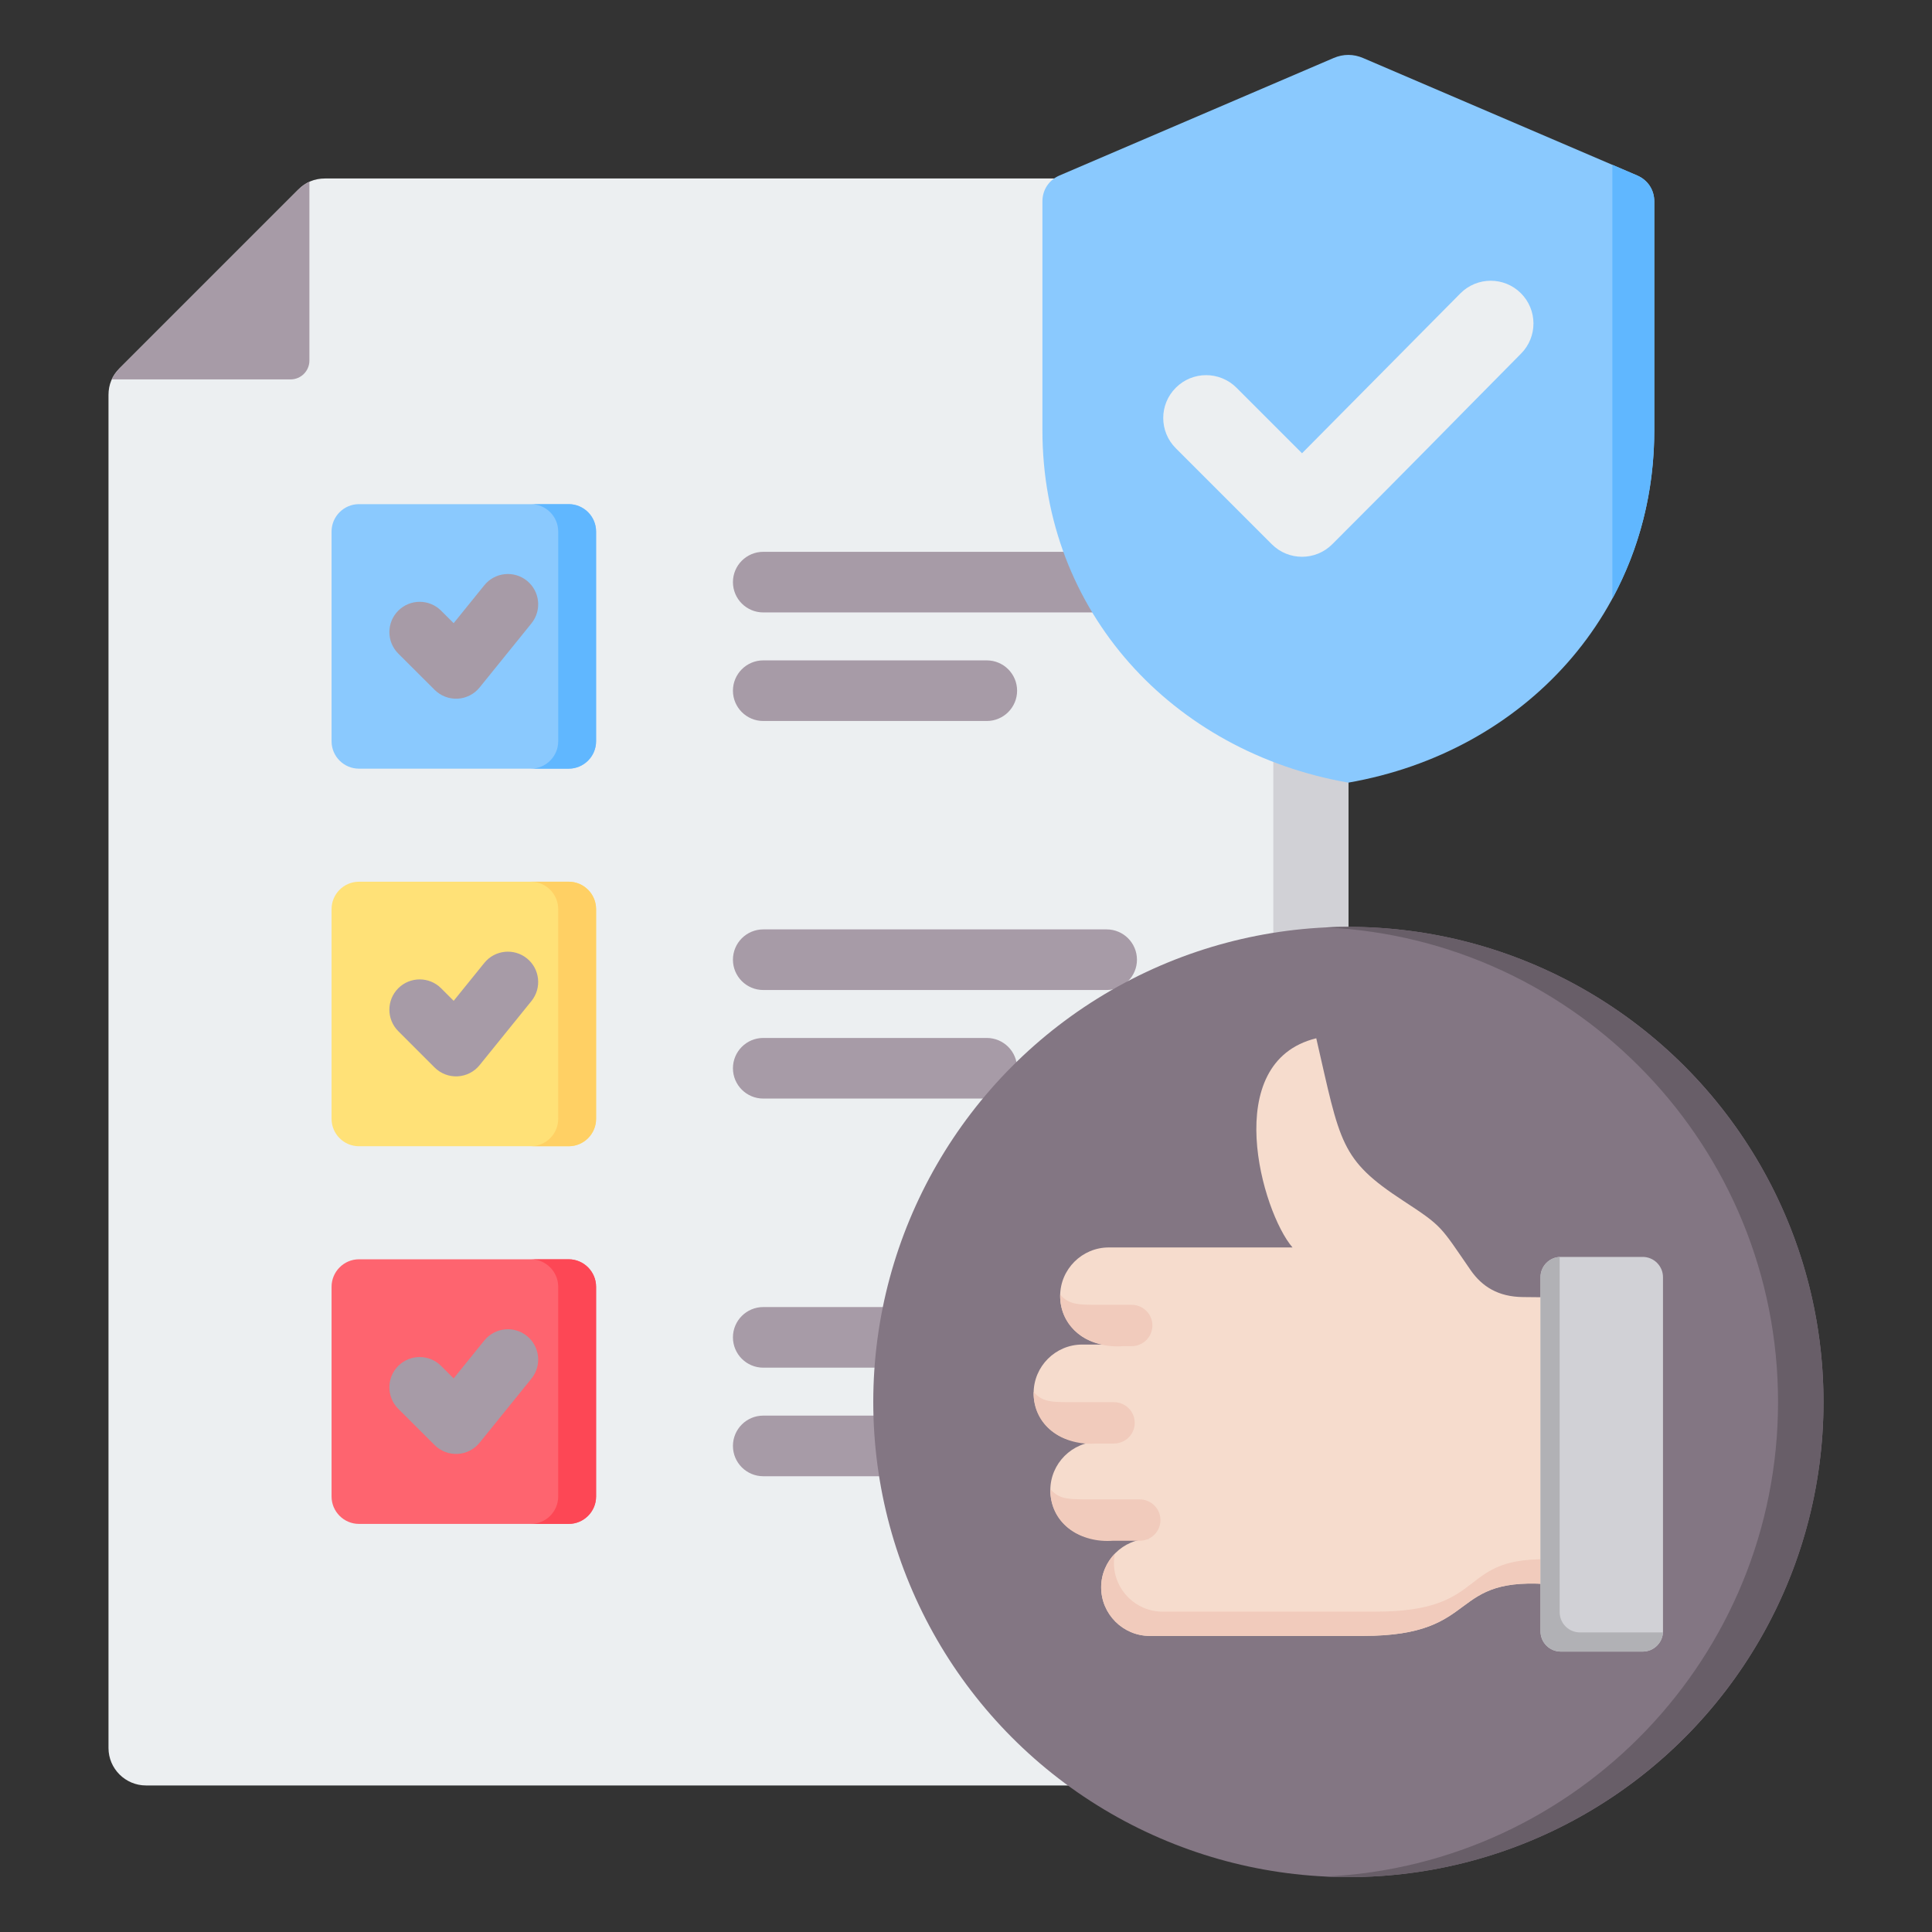
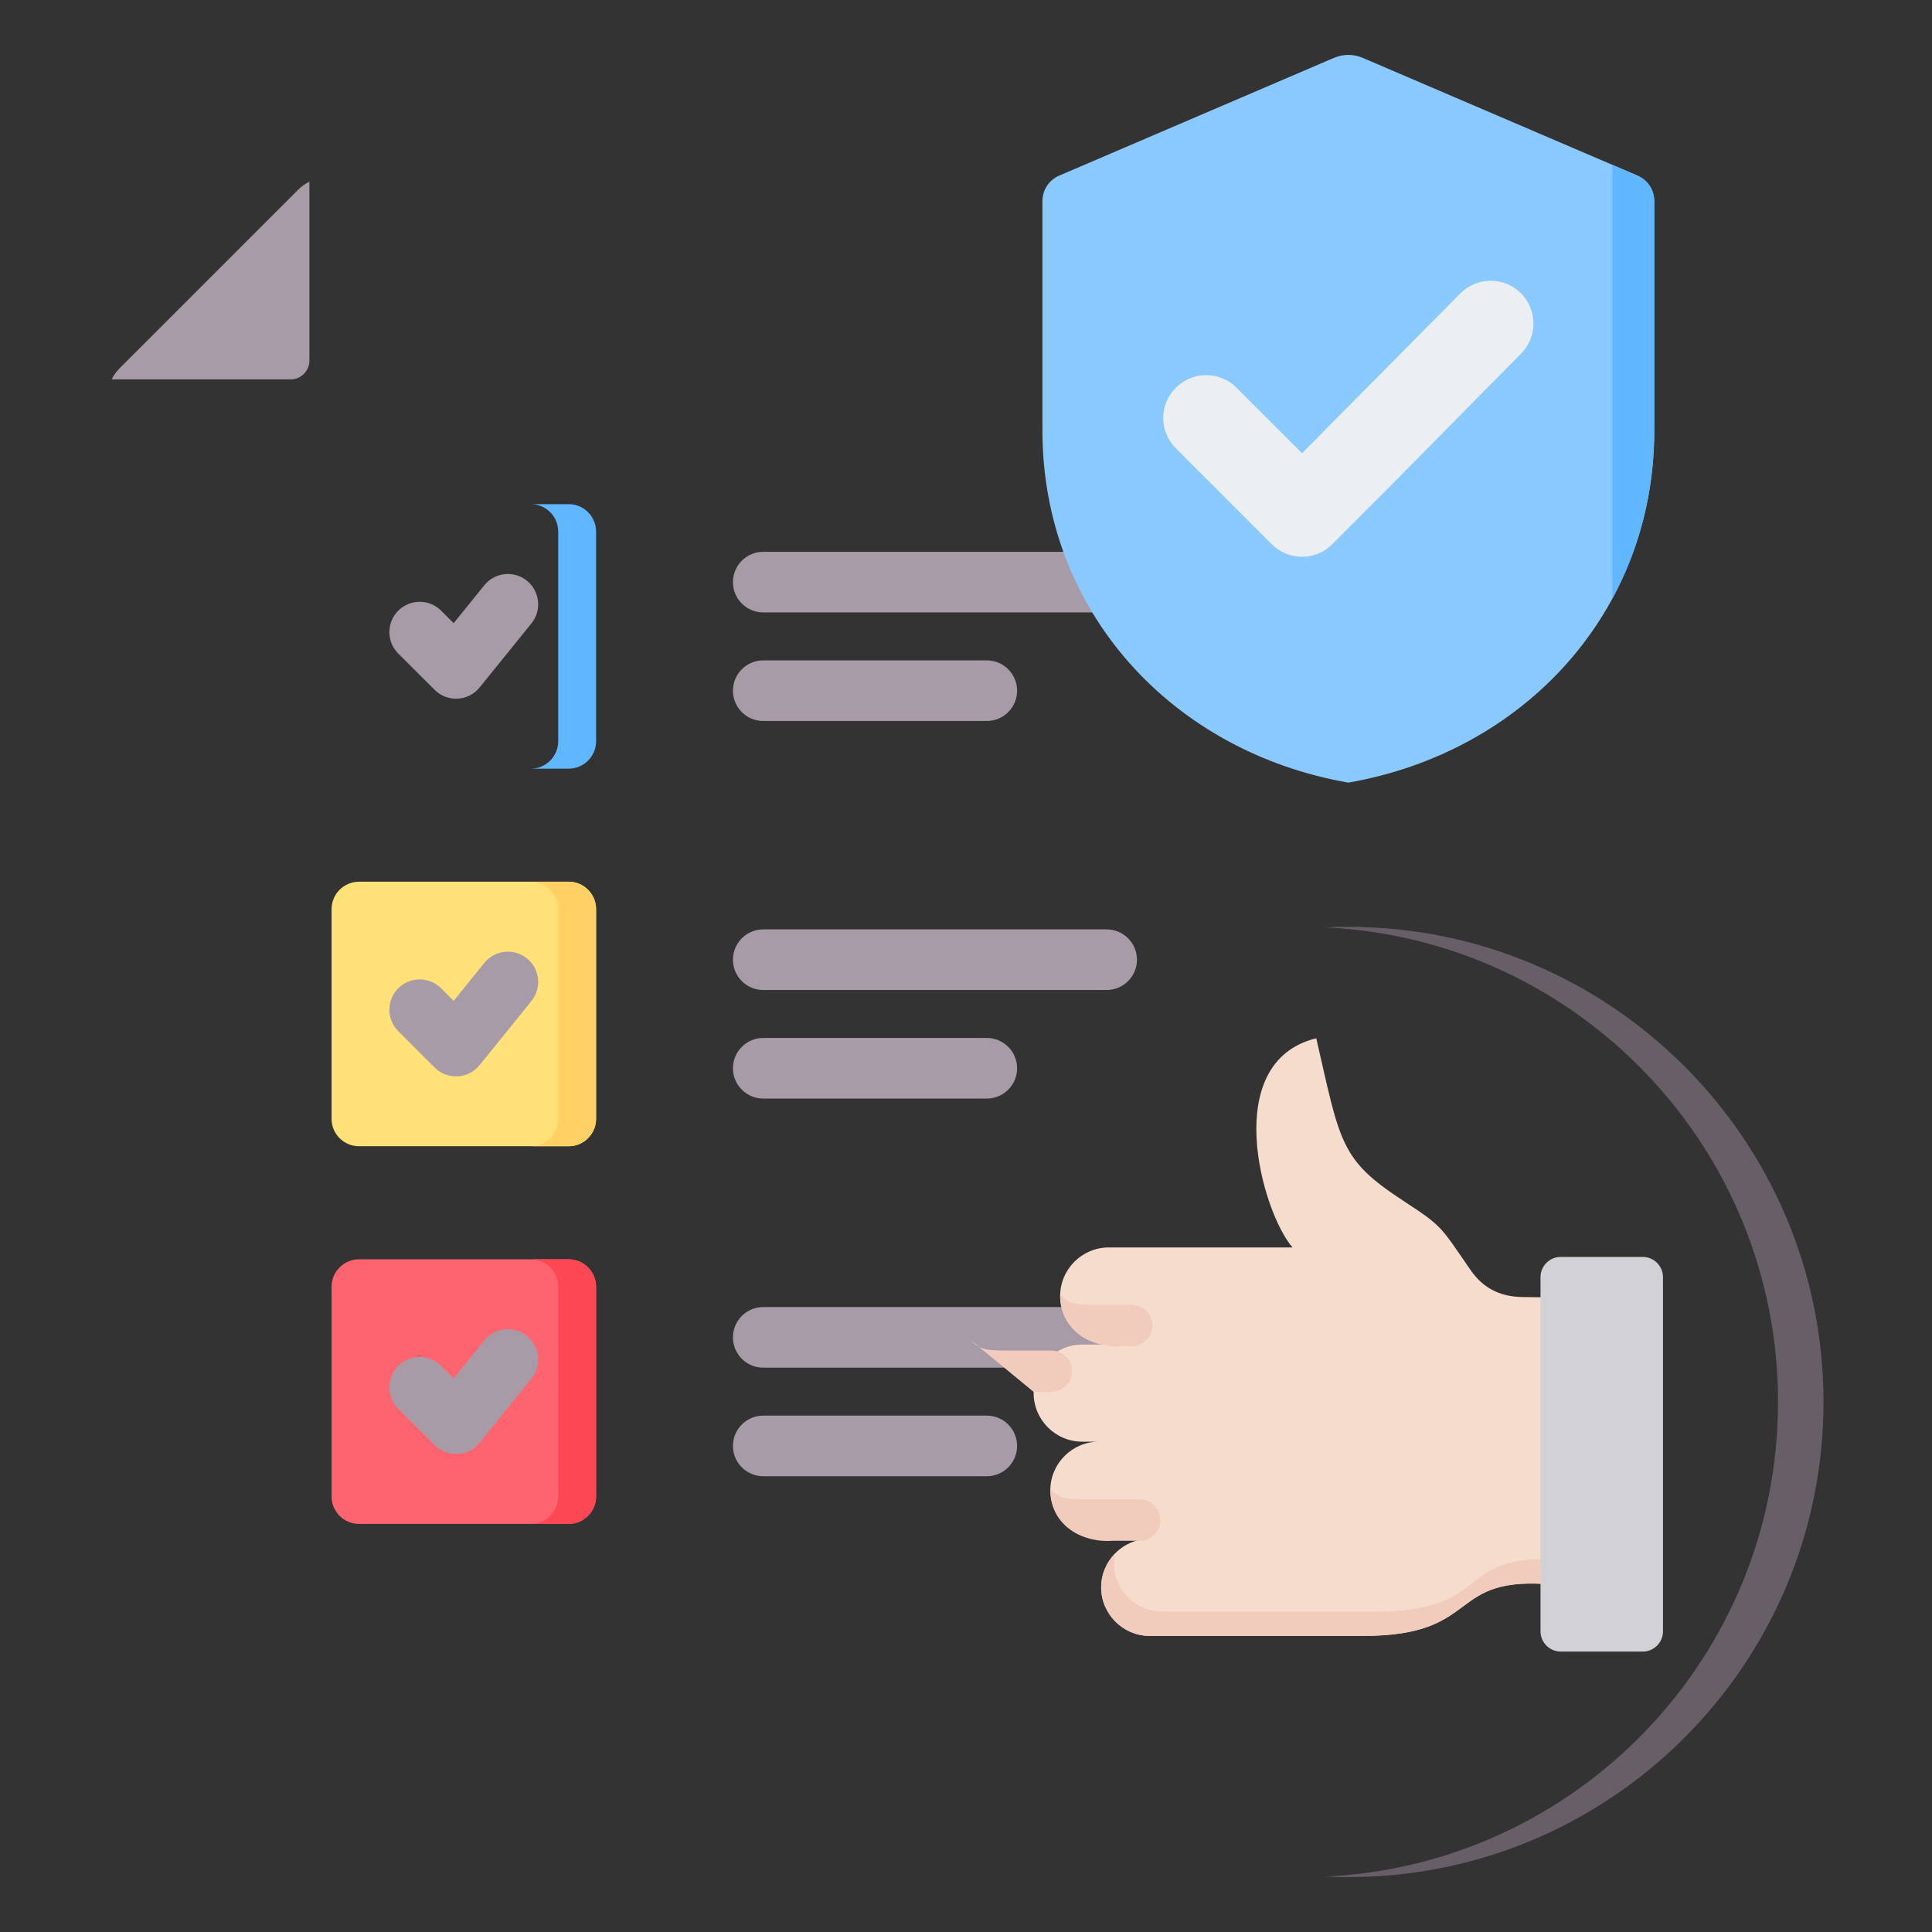
<svg xmlns="http://www.w3.org/2000/svg" clip-rule="evenodd" fill-rule="evenodd" stroke-linejoin="round" stroke-miterlimit="2" viewBox="0 0 510 510">
  <rect x="0" y="0" width="510" height="510" fill="#333333" stroke="none" />
  <g id="Artboard91">
    <g>
      <g>
        <g>
          <g id="CorelEMF">
-             <path d="m346.02 47.117h-260.237c-2.73 0-5.085.977-7.014 2.906l-47.223 47.223c-1.929 1.928-2.906 4.283-2.906 7.014v357.162c0 5.461 4.459 9.895 9.896 9.895h307.484c5.461 0 9.92-4.434 9.92-9.895v-404.384c0-5.462-4.459-9.921-9.92-9.921z" fill="#eceff1" />
            <path d="m81.675 47.969v47.222c0 2.731-2.23 4.961-4.961 4.961h-47.222c.476-1.053 1.177-2.03 2.054-2.906l47.223-47.223c.876-.877 1.853-1.553 2.906-2.054z" fill="#a79ba7" />
-             <path d="m346.02 47.117h-9.895v424.2h9.895c5.461 0 9.92-4.434 9.92-9.895v-404.384c0-5.462-4.459-9.921-9.92-9.921z" fill="#d1d1d6" />
          </g>
        </g>
        <g>
-           <path d="m94.752 133.083h55.375c3.976 0 7.225 3.249 7.225 7.225v55.375c0 3.976-3.249 7.225-7.225 7.225h-55.375c-3.976 0-7.225-3.249-7.225-7.225v-55.375c0-3.976 3.249-7.225 7.225-7.225z" fill="#8ac9fe" />
          <path d="m140.127 133.083h10c3.976 0 7.225 3.249 7.225 7.225v55.375c0 3.976-3.249 7.225-7.225 7.225h-10c3.976 0 7.225-3.249 7.225-7.225v-55.375c0-3.976-3.249-7.225-7.225-7.225z" fill="#60b7ff" />
        </g>
        <g>
          <path d="m94.752 232.753h55.375c3.976 0 7.225 3.249 7.225 7.225v55.375c0 3.976-3.249 7.225-7.225 7.225h-55.375c-3.976 0-7.225-3.249-7.225-7.225v-55.375c0-3.976 3.249-7.225 7.225-7.225z" fill="#ffe177" />
          <path d="m140.127 232.753h10c3.976 0 7.225 3.249 7.225 7.225v55.375c0 3.976-3.249 7.225-7.225 7.225h-10c3.976 0 7.225-3.249 7.225-7.225v-55.375c0-3.976-3.249-7.225-7.225-7.225z" fill="#ffd064" />
        </g>
        <g>
          <path d="m94.752 332.423h55.375c3.976 0 7.225 3.273 7.225 7.249v55.375c0 3.976-3.249 7.225-7.225 7.225h-55.375c-3.976 0-7.225-3.249-7.225-7.225v-55.375c0-3.976 3.249-7.249 7.225-7.249z" fill="#fe646f" />
          <path d="m140.127 332.423h10c3.976 0 7.225 3.273 7.225 7.249v55.375c0 3.976-3.249 7.225-7.225 7.225h-10c3.976 0 7.225-3.249 7.225-7.225v-55.375c0-3.976-3.249-7.249-7.225-7.249z" fill="#fd4755" />
        </g>
        <path d="m105.135 172.525c-3.125-3.119-3.13-8.189-.011-11.314s8.188-3.13 11.313-.011l3.314 3.307 8.097-10.014c2.777-3.434 7.818-3.967 11.251-1.191 3.434 2.776 3.967 7.818 1.191 11.251l-13.683 16.921c-1.425 1.763-3.531 2.838-5.795 2.959-2.263.12-4.472-.725-6.076-2.327zm-.006 99.669c-3.122-3.122-3.122-8.191 0-11.313 3.122-3.123 8.192-3.123 11.314 0l3.314 3.313 8.091-10.007c2.777-3.433 7.818-3.967 11.251-1.191 3.434 2.777 3.967 7.818 1.191 11.251l-13.683 16.921c-1.426 1.764-3.534 2.839-5.799 2.959s-4.474-.728-6.078-2.332zm.006 99.695c-3.125-3.119-3.13-8.188-.011-11.314 3.119-3.125 8.188-3.13 11.313-.011l3.314 3.307 8.097-10.014c2.777-3.433 7.818-3.967 11.251-1.191 3.434 2.777 3.967 7.818 1.191 11.251l-13.683 16.921c-1.425 1.763-3.531 2.838-5.795 2.959-2.263.12-4.472-.725-6.076-2.326zm96.342-210.222c-4.415 0-8-3.585-8-8s3.585-8 8-8h90.651c4.416 0 8 3.585 8 8s-3.584 8-8 8zm0 28.657c-4.415 0-8-3.585-8-8s3.585-8 8-8h59.012c4.415 0 8 3.585 8 8s-3.585 8-8 8zm0 71.013c-4.415 0-8-3.585-8-8s3.585-8 8-8h90.651c4.416 0 8 3.585 8 8s-3.584 8-8 8zm0 28.657c-4.415 0-8-3.585-8-8s3.585-8 8-8h59.012c4.415 0 8 3.585 8 8s-3.585 8-8 8zm0 71.037c-4.415 0-8-3.585-8-8s3.585-8 8-8h90.651c4.416 0 8 3.585 8 8s-3.584 8-8 8zm0 28.657c-4.415 0-8-3.584-8-8 0-4.415 3.585-8 8-8h59.012c4.415 0 8 3.585 8 8 0 4.416-3.585 8-8 8z" fill="#a79ba7" />
      </g>
      <g>
        <g>
          <path d="m359.839 15.323 72.339 31c2.801 1.205 4.511 3.797 4.511 6.85v60.39c0 47.923-34.321 84.933-80.759 93.03-46.437-8.097-80.758-45.107-80.758-93.03v-60.39c0-3.053 1.709-5.645 4.511-6.85l72.339-31c2.592-1.107 5.225-1.107 7.817 0z" fill="#8ac9fe" />
          <path d="m425.622 43.508 6.556 2.815c2.801 1.205 4.511 3.797 4.511 6.85v60.39c0 16.334-3.979 31.393-11.067 44.463z" fill="#60b7ff" />
        </g>
        <path d="m310.396 118.339c-4.441-4.414-4.441-11.583 0-15.997 4.414-4.414 11.557-4.414 15.998 0l17.308 17.308 41.812-42.214c4.387-4.413 11.53-4.44 15.944-.053 4.441 4.414 4.441 11.557.053 15.971-21.588 21.802-28.089 28.597-49.811 50.292-4.414 4.441-11.583 4.441-15.997 0z" fill="#eceff1" fill-rule="nonzero" />
      </g>
      <g>
-         <circle cx="355.94" cy="370.088" fill="#837683" r="125.419" />
        <path d="m349.94 244.81c1.989-.094 3.989-.142 6-.142 69.221 0 125.42 56.199 125.42 125.42s-56.199 125.419-125.42 125.419c-2.011 0-4.011-.047-6-.141 66.44-3.136 119.42-58.069 119.42-125.278 0-67.21-52.98-122.143-119.42-125.278z" fill="#685e68" />
        <g>
          <g>
            <path d="m303.496 406.207c-7.054 0-12.817 5.762-12.817 12.817 0 7.043 5.763 12.816 12.817 12.816h56.329c32.085 0 21.472-16.371 50.853-13.484v-75.877l-8.633-.087c-6.527-.053-10.824-2.757-13.851-7.13-8.024-11.61-7.27-11.427-17.771-18.288-16.748-10.953-16.586-15.186-22.962-42.898-25.569 6.279-14.346 45.882-6.269 55.22h-48.509c-7.055 0-12.828 5.762-12.828 12.816 0 7.044 5.773 12.817 12.828 12.817h-7.012c-7.054 0-12.817 5.762-12.817 12.817 0 7.054 5.763 12.817 12.817 12.817h4.405c-7.054 0-12.816 5.772-12.816 12.816 0 7.055 5.762 12.828 12.816 12.828z" fill="#f6dccd" />
            <g fill="#f1cbbc">
              <path d="m279.861 341.729c2.311 2.749 5.031 2.632 8.855 2.711h9.995c3.028 0 5.498 2.43 5.498 5.458s-2.47 5.458-5.498 5.458h-2.306c-8.294.648-16.226-4.158-16.541-12.769-.002-.053-.001-.805-.003-.858z" />
-               <path d="m272.854 367.427c.003.053.002.805.004.858.314 8.611 8.246 13.417 16.54 12.769h4.647c3.028 0 5.498-2.43 5.498-5.458s-2.47-5.458-5.498-5.458h-12.335c-3.825-.08-6.545.038-8.856-2.711z" />
+               <path d="m272.854 367.427h4.647c3.028 0 5.498-2.43 5.498-5.458s-2.47-5.458-5.498-5.458h-12.335c-3.825-.08-6.545.038-8.856-2.711z" />
              <path d="m277.283 393.091c.003.053.002.805.003.858.315 8.611 8.247 13.417 16.541 12.769h7.006c3.028 0 5.498-2.43 5.498-5.458s-2.47-5.458-5.498-5.458h-14.694c-3.825-.079-6.545.038-8.856-2.711z" />
              <path d="m294.298 410.116c-2.238 2.31-3.619 5.454-3.619 8.908 0 7.043 5.763 12.816 12.817 12.816h56.329c32.085 0 21.472-16.371 50.853-13.484v-6.662c-26.775-1.372-16.656 13.738-47.48 13.738h-56.329c-7.055 0-12.817-5.773-12.817-12.817 0-.855.085-1.69.246-2.499z" />
            </g>
          </g>
          <g>
            <path d="m433.645 331.794h-21.648c-2.941 0-5.342 2.402-5.342 5.342v93.498c0 2.94 2.401 5.342 5.342 5.342h21.648c2.93 0 5.342-2.402 5.342-5.342v-93.498c0-2.94-2.412-5.342-5.342-5.342z" fill="#d1d1d6" />
-             <path d="m411.721 331.801c-2.813.145-5.066 2.488-5.066 5.335v93.498c0 2.94 2.401 5.342 5.342 5.342h21.648c2.838 0 5.19-2.253 5.335-5.066-.091.004-.183.007-.275.007h-21.649c-2.94 0-5.342-2.402-5.342-5.342v-93.498c0-.092.002-.184.007-.276z" fill="#b1b1b5" />
          </g>
        </g>
      </g>
    </g>
  </g>
</svg>